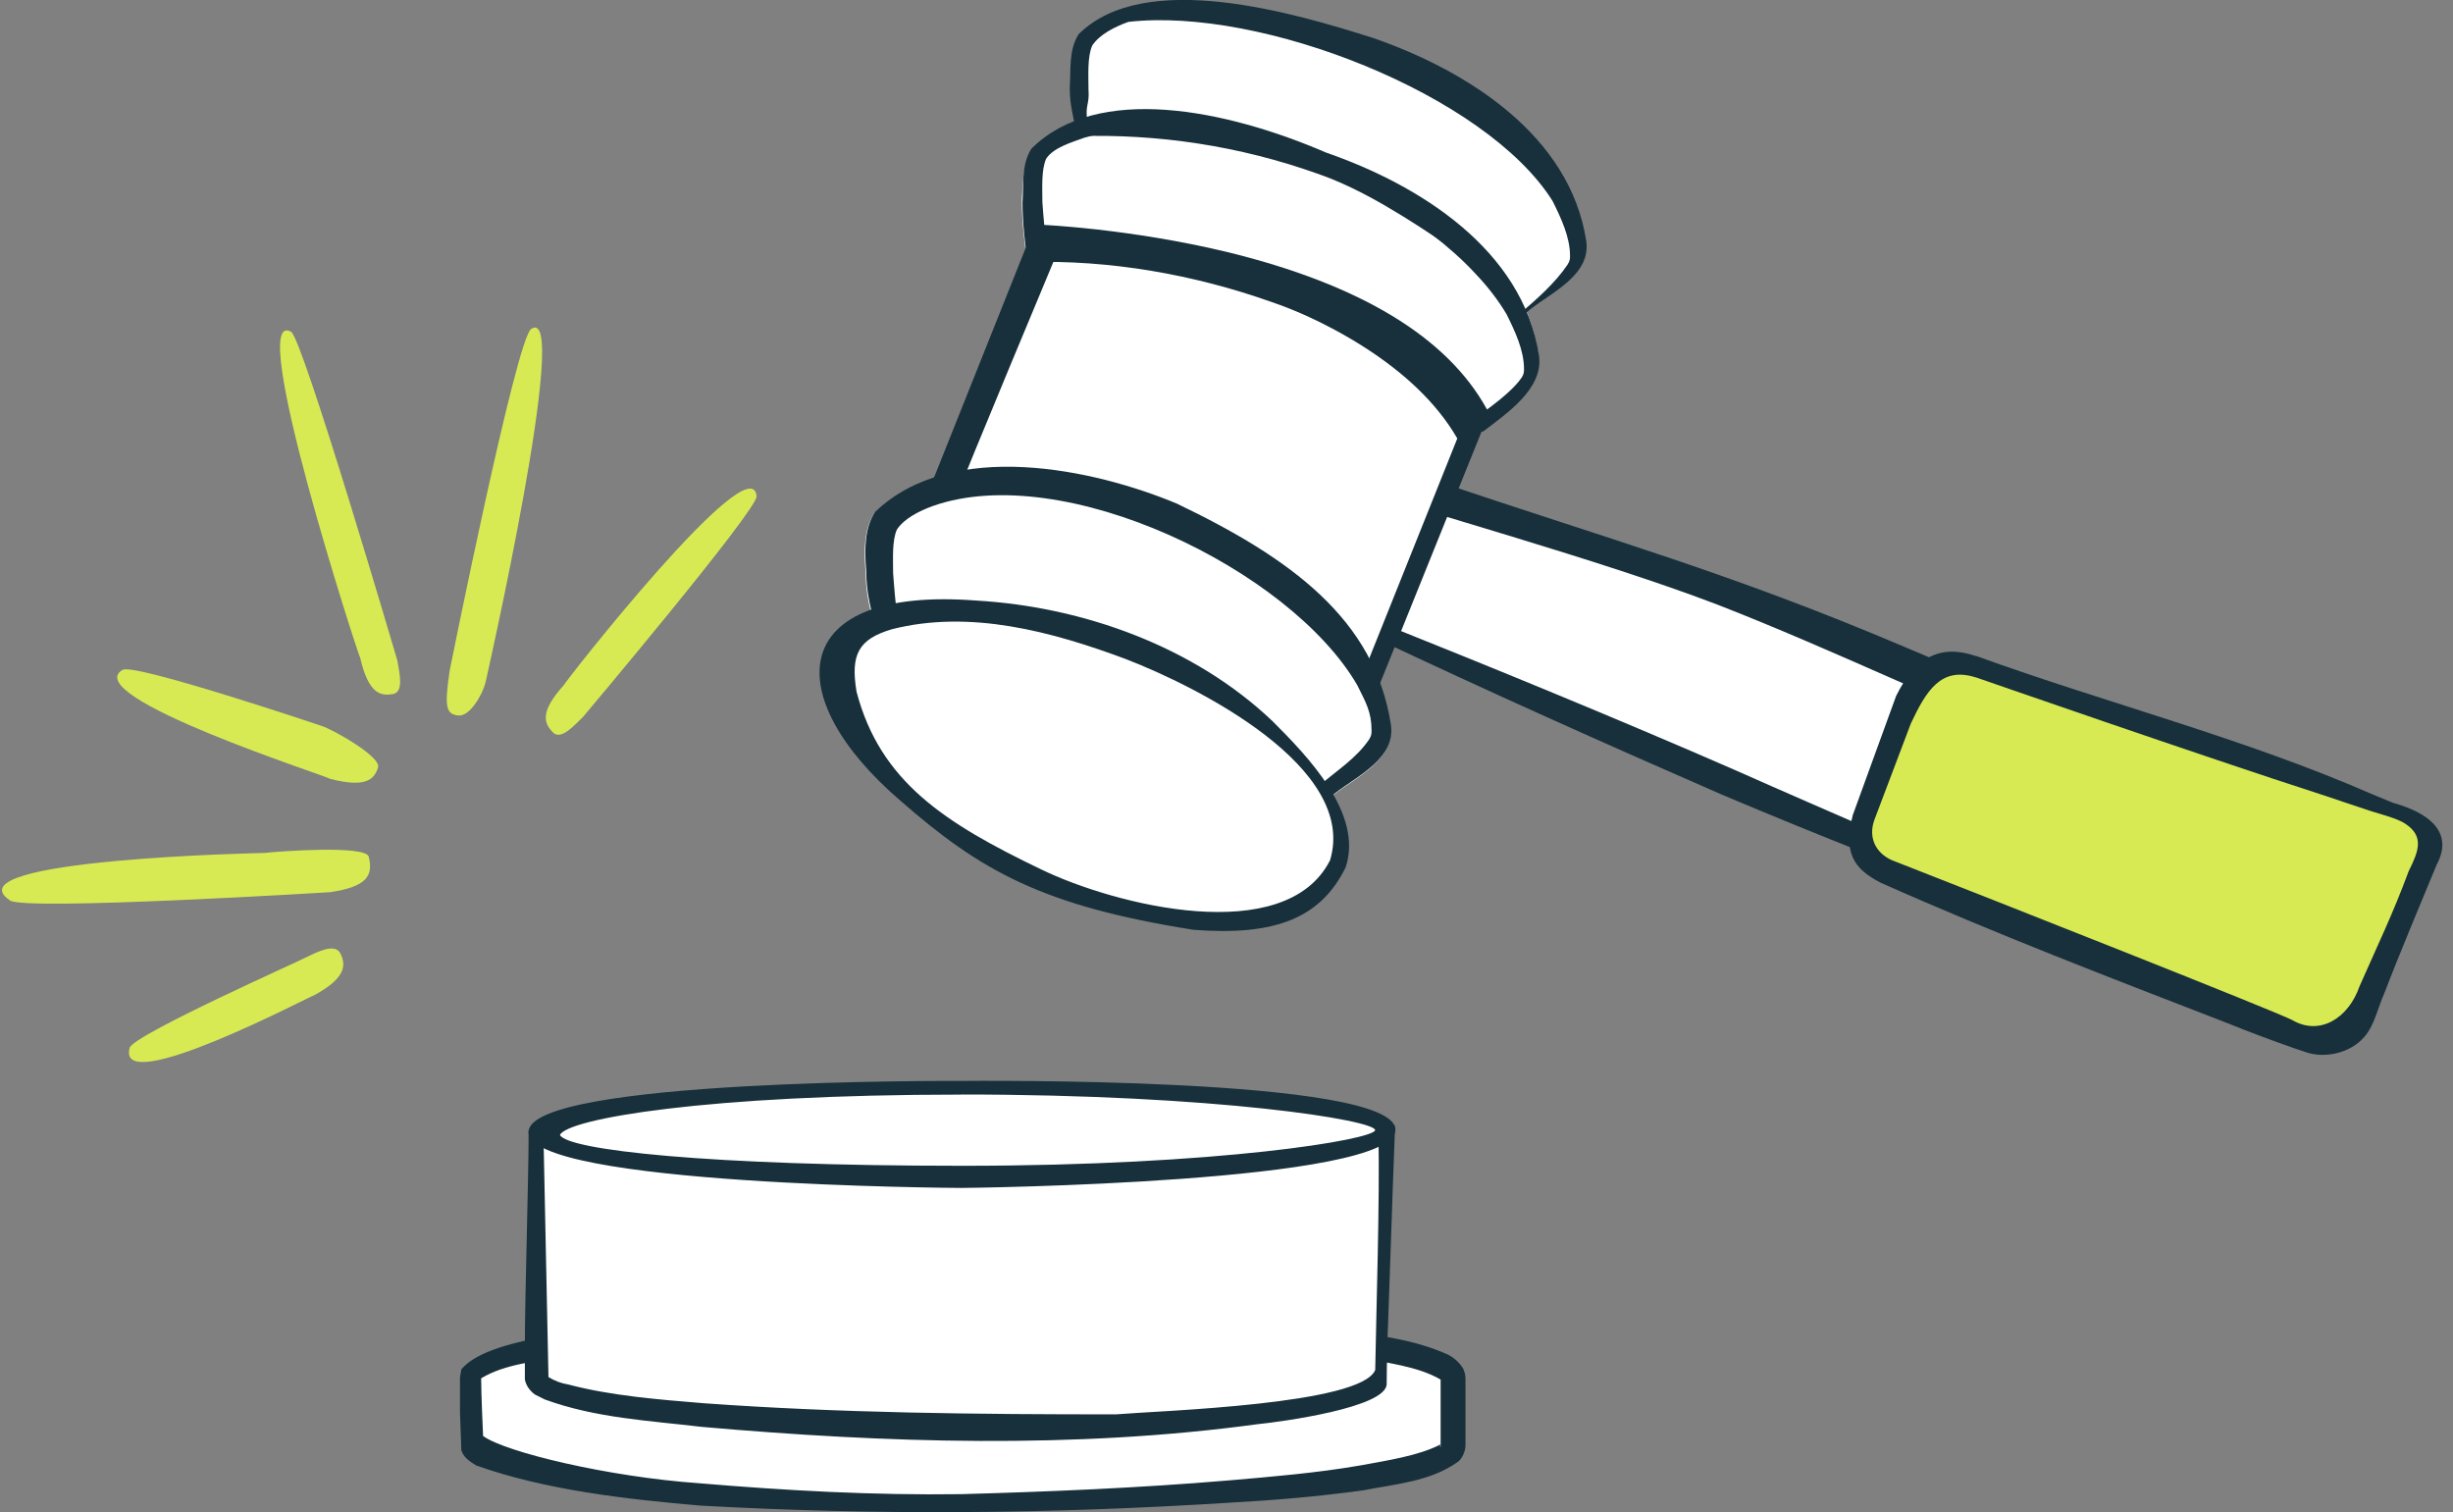
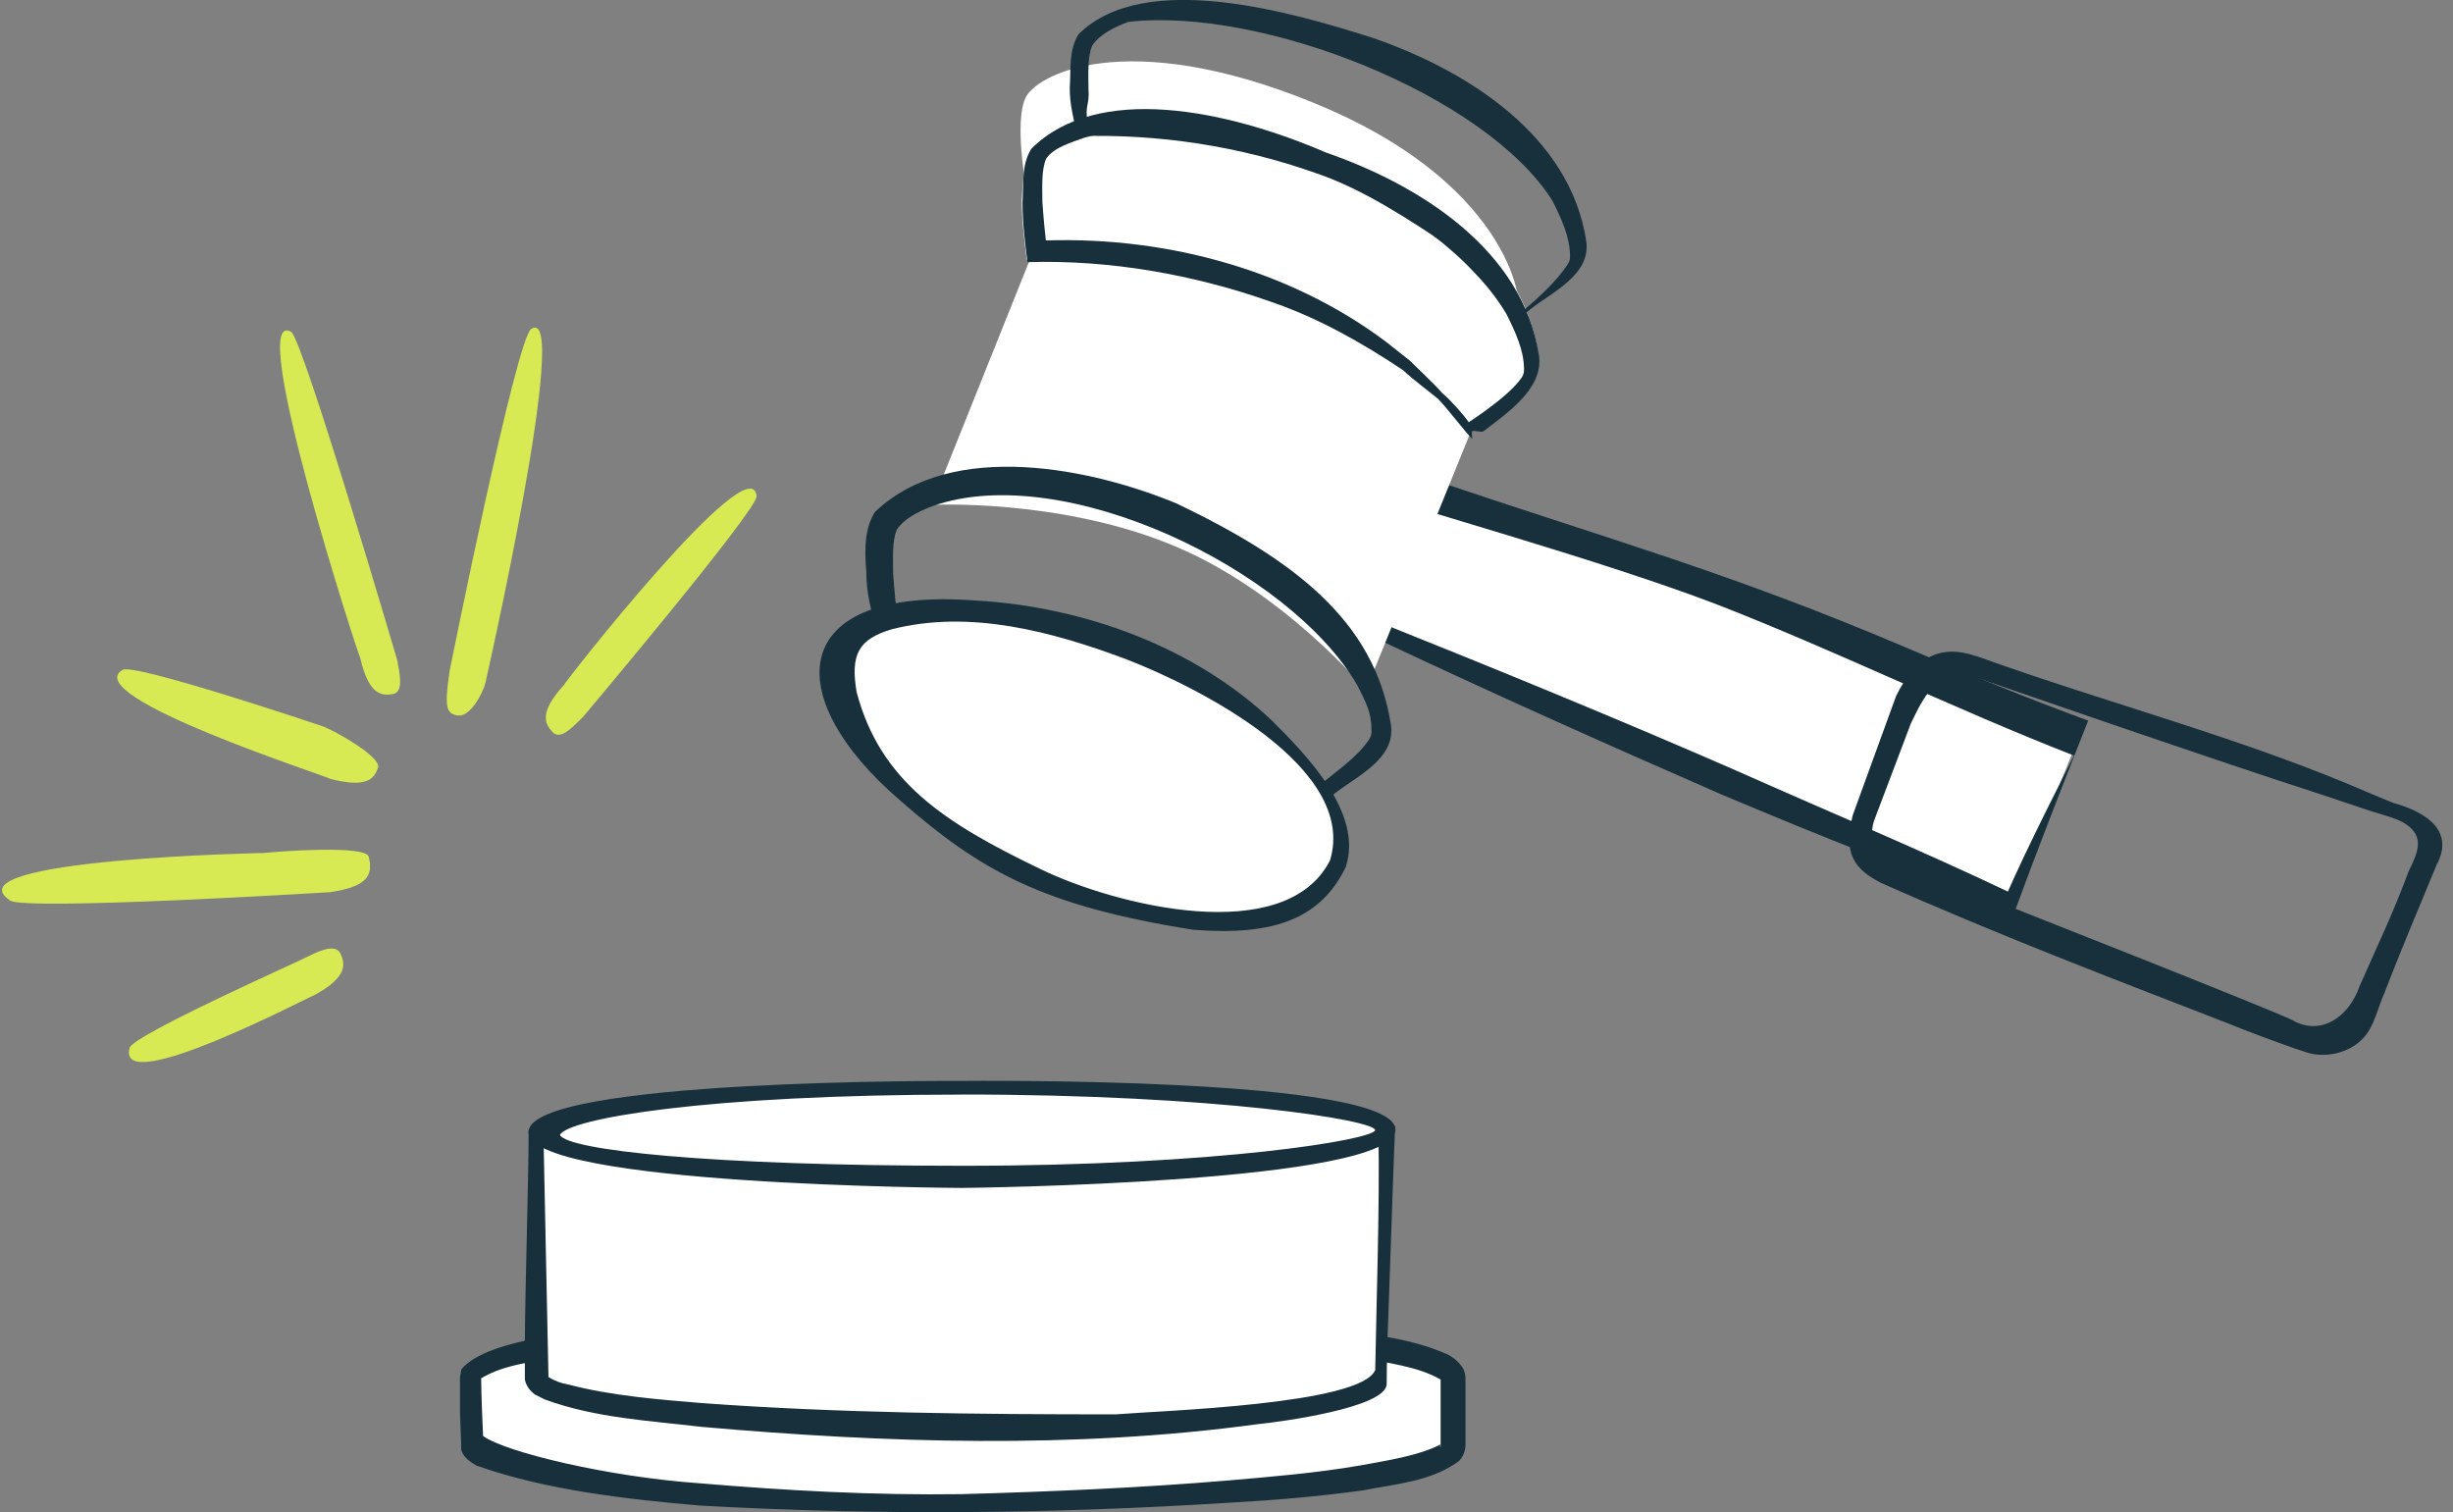
<svg xmlns="http://www.w3.org/2000/svg" id="Layer_1" viewBox="0 0 300.09 185">
  <rect x="0" y="0" width="300.09" height="185" fill="#808080" stroke="none" />
  <defs>
    <style>.cls-1{fill:#fff;}.cls-2{fill:#d8ea53;}.cls-3{fill:#17303b;}</style>
  </defs>
  <path class="cls-1" d="m180.01,53.39c-.91-.91-3.24-3.97-4.16-4.88-.91-.76-3.35-2.59-4.26-3.5-5.02-3.35-10.35-6.39-16.14-8.37-9.44-3.35-19.79-5.18-29.84-4.87-.3-2.28-.61-4.87-.61-7.31.15-2.28.1-4.09,1.32-6.07,8.07-8.07,23.63-5.27,35.82-.02,11.42,3.96,24.05,11.87,26.03,24.81.61,4.11-4.06,7.16-6.8,9.29-.3.15-1.11-.16-1.42,0l.05.92Z" />
  <polygon class="cls-1" points="175.48 58.86 255 88.47 246.17 110.39 168.48 77.13 175.48 58.86" />
  <path class="cls-3" d="m175.33,58.71c22.07,7.46,36.28,11.34,57.75,20.47,7.46,3.2,14.92,6.24,22.38,8.98-2.59,6.55-6.24,15.83-8.68,22.53l-.3.76-.91-.3c-12.64-4.87-22.28-8.6-34.91-13.93-14.31-6.24-28.62-12.64-42.78-19.33l-.76-.46.3-.76c2.28-5.33,5.63-12.48,7.92-17.96h0Zm-14.45-.65c-1.67,5.48,10.19,14.2,8.51,19.37l-.46-1.22c14.46,5.79,28.93,11.72,43.24,17.96,12.64,5.63,22.13,9.51,34.31,15.3l-1.22.46c2.74-6.39,8.47-17.49,8.47-17.49-14.46-5.63-29.17-12.84-43.63-18.47-14.31-5.48-36.25-11.46-48.91-15.64l-.3-.27Z" />
-   <path class="cls-2" d="m241.42,81.27l52.25,18.31c3.04,1.07,4.57,4.57,3.35,7.61l-7,17.51c-1.22,3.04-4.57,4.41-7.61,3.2l-50.85-20.86c-2.89-1.22-4.41-4.57-3.2-7.46l6.09-15.68c1.07-3.2,3.93-3.84,6.97-2.63Z" />
  <path class="cls-3" d="m241.76,80.25c15.98,5.79,32.73,10.05,48.41,16.9l2.59,1.07c4.41,1.22,7.46,3.61,5.33,7.57-1.83,4.41-4.72,11.31-6.4,15.72-.76,1.67-1.22,3.96-2.44,5.33-1.67,1.98-4.87,2.74-7.31,1.83l-1.37-.46c-2.59-.91-5.48-1.98-8.07-3.04-14.16-5.48-28.47-10.96-42.47-17.2-3.2-1.67-4.57-3.59-3.37-8.25l5.3-14.57c2.31-4.7,5.37-6.41,9.79-4.88h0Zm-.07,2.62c-4.26-1.37-6.07,1.71-7.92,5.63l-4.47,11.81c-.76,2.13.13,4,2.11,4.91,14.01,5.48,46.55,18.34,48.99,19.56,3.35,1.98,6.89-.17,8.26-4.13,2.28-5.18,4.04-8.77,6.02-14.1,1.22-2.44,1.89-4.23-.39-5.75-1.07-.76-3.81-1.37-5.02-1.83l-5.48-1.83c-14.16-4.57-42.09-14.28-42.09-14.28Z" />
  <path class="cls-1" d="m180.81,50.64l-13.7,33.8s-10.35-12.48-24.21-17.96c-13.7-5.48-28.93-4.72-28.93-4.72l13.24-33.04c.3,0,42.63,1.37,53.59,21.92Z" />
-   <path class="cls-3" d="m167.57,86.72l-1.22-1.52c-.15-.15-10.35-12.33-23.75-17.66-13.24-5.48-28.16-4.72-28.32-4.72l-1.83.15,14.16-35.47h.76c.15,0,10.81.46,22.84,3.35,16.14,3.96,26.79,10.35,31.67,19.18l.3.46-14.61,36.23Zm-50.12-26.97c4.87,0,15.26,1.24,26.06,5.66,11.27,4.57,20.1,13.4,23.29,16.9l11.48-28.67c-10.2-17.66-44.21-23.39-48.7-23.31,0,0-12.29,29.42-12.14,29.42Z" />
-   <path class="cls-1" d="m185.68,38.76s6.24-4.41,7.31-6.85c.91-2.44-1.83-16.75-24.97-26.18-23.14-9.44-34.25-3.35-35.32-.46-1.22,2.89.01,10.02.01,10.02,0,0,33.61-2.99,52.97,23.47Z" />
+   <path class="cls-1" d="m185.68,38.76c.91-2.44-1.83-16.75-24.97-26.18-23.14-9.44-34.25-3.35-35.32-.46-1.22,2.89.01,10.02.01,10.02,0,0,33.61-2.99,52.97,23.47Z" />
  <path class="cls-3" d="m185.68,38.61c0-.15,0,0,0,0h0l.15-.15c2.13-1.83,4.41-3.81,5.94-6.09.3-.46.3-.76.3-1.07,0-2.28-1.07-4.57-2.13-6.7-8.14-13-35.66-23.79-51.91-21.92-1.67.61-3.5,1.52-4.41,2.89-.61,1.37-.46,3.65-.46,5.33.15,1.98-.44,1.9-.14,3.88l.56.76c15.07-.76,29.42,3.27,41.6,12.41l2.89,2.28c.91.91,3.2,3.04,3.96,3.96.91.91,2.89,3.35,3.65,4.41h0Zm0,.3c-.91-.91-7.24-7.7-8.15-8.61-5.02-3.35-10.64-7.1-16.43-9.08-9.44-3.35-19.36-4.87-29.41-4.56-.3-2.44-.82-3.48-.82-5.91.15-2.28-.15-4.57,1.07-6.55,8.07-8.07,26.49-2.59,36.08.46,11.42,3.96,24.05,11.87,26.03,24.81.61,4.11-4.11,6.24-6.85,8.37-.46.46-1.22.91-1.52,1.07h0Z" />
  <path class="cls-3" d="m186.14,46.22c.3-.46.3-.76.3-1.07,0-2.28-1.07-4.57-2.13-6.7-8.12-13.74-35.37-26.2-51.61-21.62-1.67.61-3.81,1.22-4.72,2.59-.61,1.37-.46,3.65-.46,5.33.15,1.98.3,3.96.61,5.94l-1.52-1.22c15.07-.76,30.75,3.2,42.93,12.33l2.89,2.28c.91.91,3.2,3.04,3.96,3.96,1.07.91,2.53,2.54,3.29,3.61,0,0,4.93-3.15,6.45-5.43Zm-6.04,7.47c-.91-.91-3.24-3.97-4.16-4.88-.91-.76-3.35-2.59-4.26-3.5-5.02-3.35-10.35-6.39-16.14-8.37-9.44-3.35-19.79-5.18-29.84-4.87-.3-2.28-.61-4.87-.61-7.31.15-2.28-.15-4.57,1.07-6.55,8.07-8.07,23.88-4.8,36.08.46,11.42,3.96,24.05,11.87,26.03,24.81.61,4.11-4.06,7.16-6.8,9.29-.3.15-1.11-.16-1.42,0l.05.92Z" />
-   <path class="cls-1" d="m161.7,98.25c-.91-.91-3.2-3.04-4.11-3.96-.91-.76-3.35-2.59-4.26-3.5-5.02-3.35-10.35-6.39-16.14-8.37-9.44-3.35-19.79-5.18-29.84-4.87-.9-2.55-1.45-5.03-1.45-7.47-.25-3.01-.17-5.34,1.05-7.32,9.46-9.06,26.88-5.23,36.94-1.03,13.9,6.66,24.21,14.13,26.19,27.07.61,4.11-4.11,6.24-6.85,8.37-.46.46-1.22.91-1.52,1.07h0Z" />
  <path class="cls-3" d="m161.78,97.83h0q0-.15,0,0c0-.15-.32-1.77-.32-1.77,2.13-1.83,4.5-3.32,6.03-5.6.3-.46.3-.76.3-1.07,0-2.28-.69-3.44-1.75-5.57-8.22-14.16-35.93-27.55-51.91-21.92-1.67.61-3.5,1.52-4.41,2.89-.61,1.37-.46,3.65-.46,5.33.15,1.98.3,3.96.61,5.94l-1.52-1.22c15.07-.76,30.75,3.2,42.93,12.33l2.89,2.28c.91.91,3.2,3.04,3.96,3.96,1.07.91,2.89,3.35,3.65,4.41h0Zm0,.3c-.91-.91-3.2-3.04-4.11-3.96-.91-.76-3.35-2.59-4.26-3.5-5.02-3.35-10.35-6.39-16.14-8.37-9.44-3.35-19.79-5.18-29.84-4.87-.9-2.55-1.45-5.03-1.45-7.47-.25-3.01-.17-5.34,1.05-7.32,9.46-9.06,26.88-5.23,36.94-1.03,13.9,6.66,24.21,14.13,26.19,27.07.61,4.11-4.11,6.24-6.85,8.37-.46.46-1.22.91-1.52,1.07h0Z" />
  <ellipse class="cls-1" cx="132.71" cy="93.19" rx="15.22" ry="32.58" transform="translate(-3.3 181.49) rotate(-68.07)" />
  <path class="cls-3" d="m164.65,106.05c-3.04,6.24-8.58,8.48-18.64,7.7-18.51-2.92-26.09-7.25-35.83-15.77-14.92-12.79-13.93-26.29,9.25-24.51,13.09.76,26.67,5.64,36.26,14.77,4.26,4.26,11.08,11.27,8.95,17.81h0Zm-1.95-.76c3.5-11.42-16.29-21.31-24.97-24.66-8.98-3.35-19.03-6.09-28.62-3.65-4.11,1.22-5.08,3.1-4.32,7.66,2.89,10.96,10.71,16.02,22.58,21.72,9.08,4.4,29.84,9.59,35.32-1.07h0Z" />
  <path class="cls-1" d="m117.63,161.77c-33.19,0-59.98,2.89-59.98,6.55v8.37c0,3.65,26.95,6.55,59.98,6.55s59.98-2.89,59.98-6.55v-8.37c0-3.5-26.79-6.55-59.98-6.55Z" />
  <path class="cls-3" d="m117.63,161.92c-10.96,0-21.77.76-32.58,1.83-5.33.61-10.81,1.22-16.14,2.13-3.35.76-7,.91-10.05,2.74-.15,0,0,0,0,0v-.15c0,2.13.24,7.21.24,7.21,2.74,1.98,15.3,4.99,26.35,5.77,10.81.91,21.36,1.49,32.17,1.34,10.81-.3,21.77-.76,32.58-1.67,5.33-.46,10.81-.91,16.14-1.83,3.35-.61,7.31-1.22,9.9-2.59,0,0-.15.3,0,.3v-8.53.3s.15.15,0,0c-2.89-1.67-6.55-1.98-9.9-2.74-5.33-.91-10.66-1.52-16.14-2.13-10.81-1.22-21.62-1.98-32.58-1.98h0Zm0-.3c16.44.15,32.88-.61,49.17,1.52,3.5.46,7,1.07,10.35,2.59.61.3,1.37.91,1.83,1.67.15.3.3.76.3,1.22v8.22c0,.76-.46,1.67-.91,1.98-3.35,2.44-7.76,2.74-11.57,3.5-5.48.76-10.96,1.22-16.44,1.52-21.77,1.37-42.93,1.56-64.7.35-8.83-.76-18.88-1.87-27.41-4.91-.76-.46-1.67-1.07-1.83-1.98v-.46l-.15-4.11v-4.11c0-.3.15-.76.15-1.07,6.09-7.61,50.09-5.48,61.2-5.94h0Z" />
  <rect class="cls-1" x="65.72" y="138.78" width="103.67" height="29.53" />
  <path class="cls-3" d="m169.55,168.47c-25.73.76-51.91,1.52-77.64.91-8.98-.15-17.81-.46-26.64-.46,0-10.35-.15-20.55-.3-30.9,33.8-.91,70.64-1.07,104.59-.3h1.07v1.07c-.3,7.46-.76,22.38-1.07,29.69h0Zm-.15-.15c-.3-7.31-.76-22.07-1.07-29.53l1.07,1.07c-24.21.61-53.59.61-77.79.3-8.68-.15-17.36-.3-25.88-.46l.76-.76c-.15,4.87-.3,9.9-.3,14.77s-.15,9.9-.15,14.77l-.46-.46c17.2,0,34.1-1.07,51.3-.76,17.05.15,35.62.46,52.52,1.07h0Z" />
  <path class="cls-1" d="m169.4,168.32v-29.38h-103.67v29.53c0,3.2,23.14,5.63,51.91,5.63s51.91-2.59,51.76-5.78q.15,0,0,0Z" />
  <path class="cls-3" d="m168.24,167.6c.15-8.53.55-20.13.4-28.66l.76.76c-17.2.76-34.56.61-51.91.15-12.48-.46-26.34-.46-38.82-.3l-12.94.3.76-.76c.15,7.76.46,21.92.61,29.53-.15-.46-.15-.3,0-.15.76.46,1.52.76,2.44.91,5.18,1.37,10.96,1.83,16.44,2.28,16.75,1.22,33.64,1.37,50.54,1.37,5.48-.46,30.05-1.18,31.72-5.44h0Zm1.4,1.71c0,2.89-12.87,4.63-15.85,4.93-22.38,3.04-45.43,2.3-67.96.32-6.39-.76-12.94-1.07-19.18-3.35-.3-.15-.91-.46-1.22-.61-.61-.46-1.07-1.07-1.22-1.83v-4.26c0-5.94.46-20.1.46-26.18,6.85.15,19.79.3,26.64.3,17.36,0,34.56-.91,51.91-.91,8.98,0,17.81.3,26.79.61-.15,8.68-.37,30.98-.37,30.98Z" />
  <ellipse class="cls-1" cx="117.63" cy="138.78" rx="51.91" ry="5.63" />
  <path class="cls-3" d="m117.63,145.33c-.46,0-52.97-.3-52.97-6.84s52.51-6.25,52.97-6.25,53.08-.58,53.08,5.97-52.47,7.12-53.08,7.12Zm0-11.42c-31.36,0-48.21,2.97-49.13,4.94.91,1.83,17.94,3.77,49.3,3.77s50.27-3.21,50.43-4.36c-.02-1.22-19.39-4.36-50.6-4.36Zm51,5.02h0Z" />
  <path class="cls-2" d="m64.98,40.25c5-3.4-5.59,43.27-5.59,43.27-.35,1.4-1.91,4.21-3.36,4.01-1.45-.2-1.68-.97-1.02-5.48,0,0,8.11-40.47,9.97-41.81Z" />
  <path class="cls-2" d="m1.21,110.15c-7.5-5.06,31.15-5.8,31.15-5.8,1.46-.18,12.42-1.01,12.75.47.57,2.3-.2,3.66-4.75,4.33,0,0-37.36,2.3-39.15,1.01Z" />
  <path class="cls-2" d="m92.56,60.7c.16,1.62-21.24,27.01-21.24,27.01-1.06,1.01-2.69,2.93-3.7,1.87-1.01-1.06-1.68-2.41,1.37-5.78-.16-.02,22.93-29.56,23.57-23.1Z" />
  <path class="cls-2" d="m35.61,40.59c1.42.79,13,40.22,13,40.22.23,1.45.87,3.88-.58,4.11-1.45.23-2.94,0-3.96-4.43-.1.12-14.13-43.07-8.46-39.9Z" />
  <path class="cls-2" d="m15.86,128.19c.45-1.6,21.44-10.91,21.52-11.04,1.35-.65,3.62-1.85,4.27-.49.65,1.35.77,2.94-3.24,5.11-.13-.09-24.27,12.69-22.55,6.43Z" />
  <path class="cls-2" d="m15.01,81.95c1.42-.86,24.31,6.85,24.31,6.85,1.43.45,7.41,3.83,6.92,5.11-.45,1.43-1.48,2.52-5.9,1.36.11-.19-30.9-10.08-25.33-13.33Z" />
</svg>